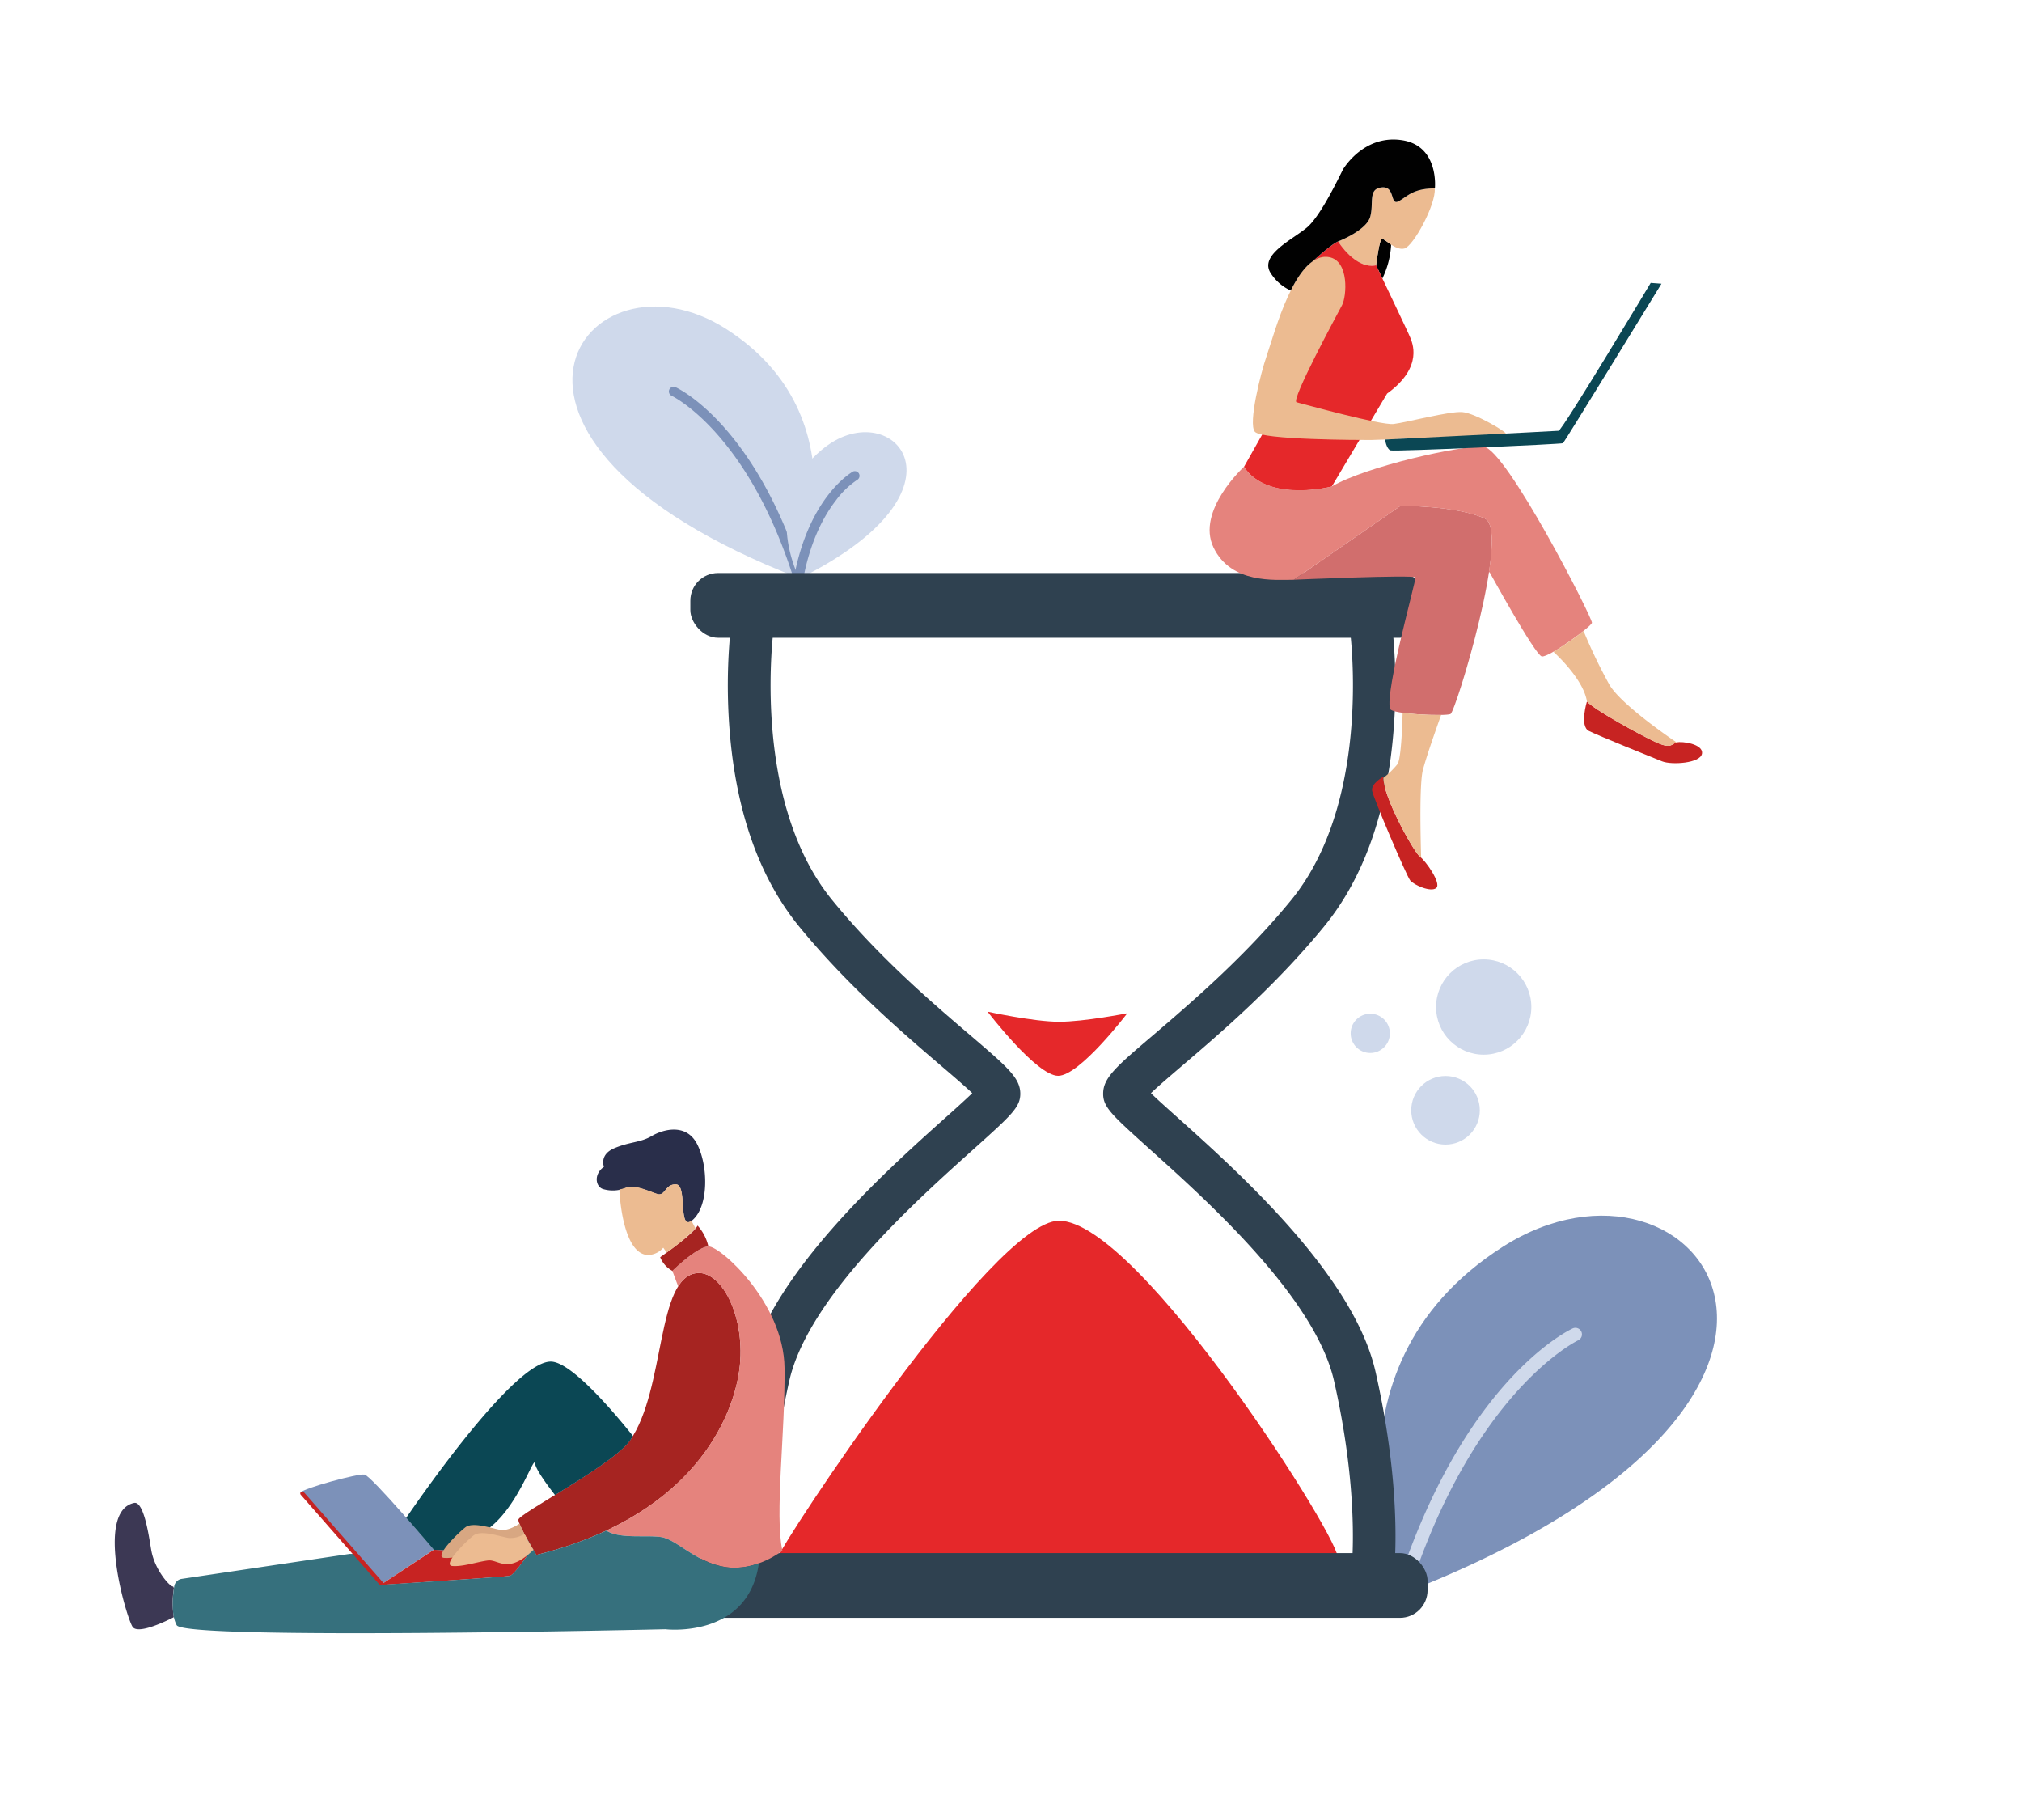
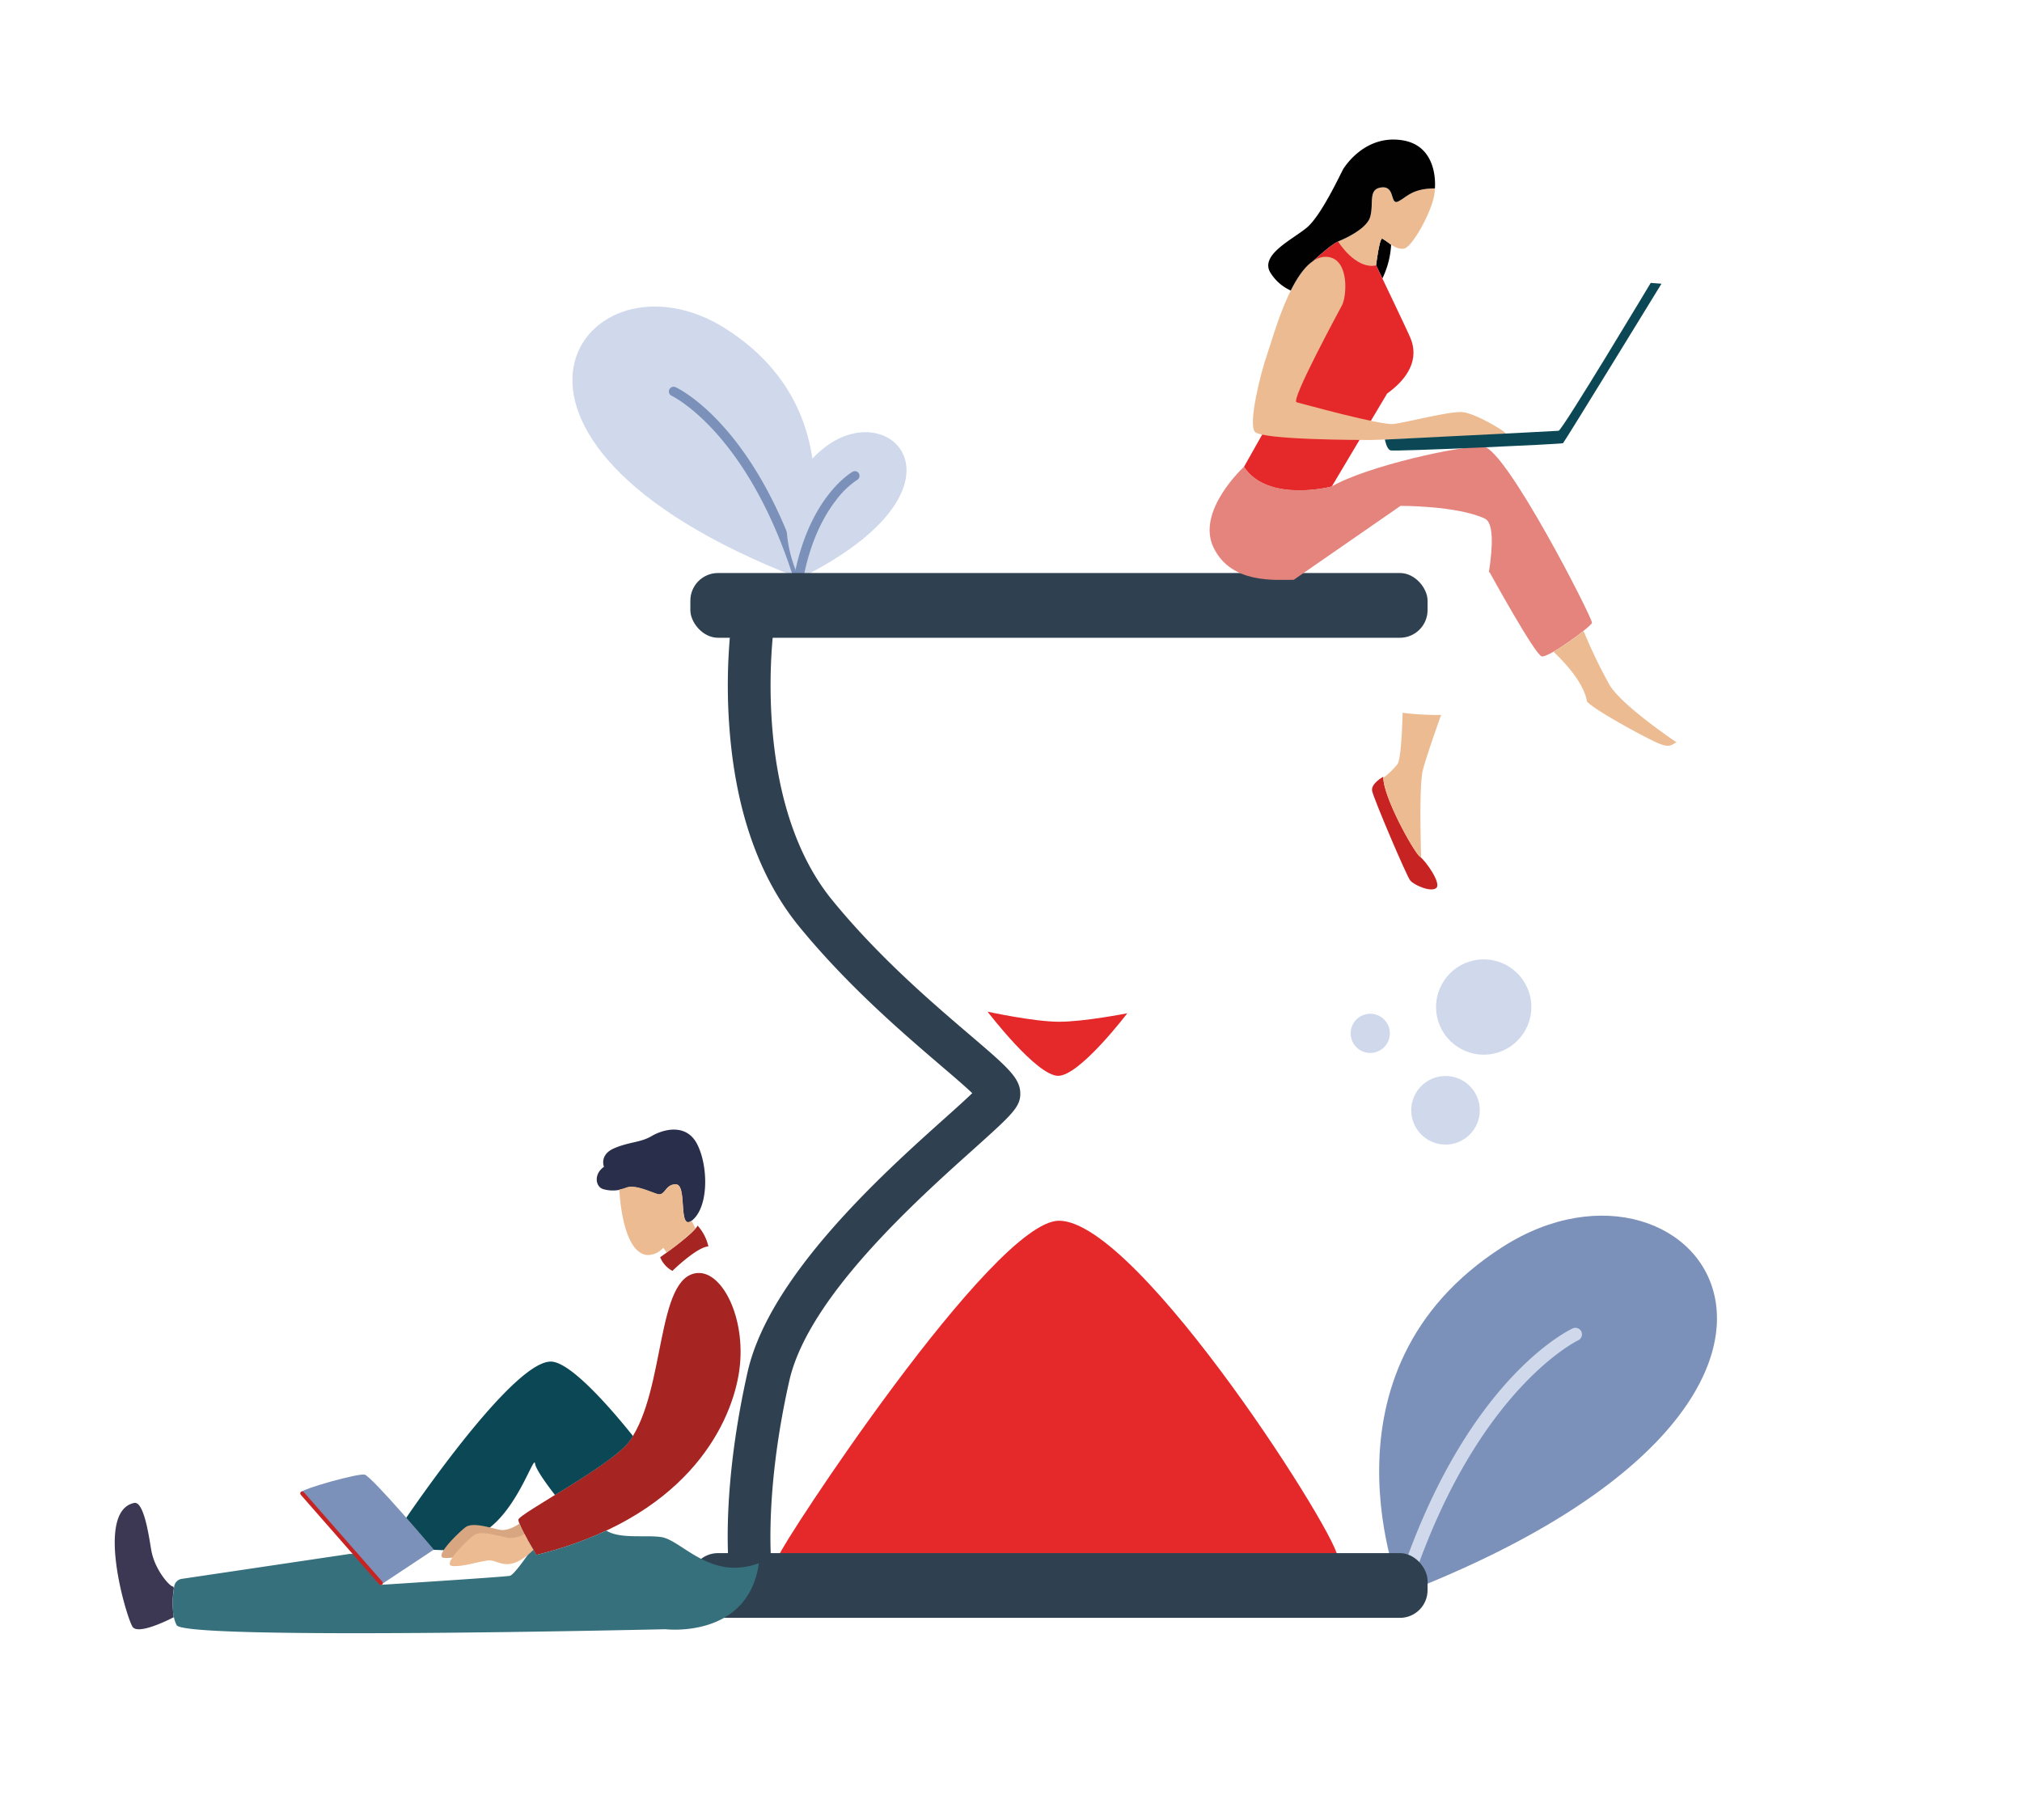
<svg xmlns="http://www.w3.org/2000/svg" id="Session Expirée v2" data-name="Calque 1" width="500" height="450" viewBox="0 0 500 450">
  <defs>
    <style>.cls-1{fill:#7c91b9;}.cls-2{fill:#cfd9eb;}.cls-3{fill:#e5282a;}.cls-4{fill:#2f4150;}.cls-5{fill:#3c3854;}.cls-6{fill:#292e4a;}.cls-7{fill:#a62421;}.cls-8{fill:#e5837d;}.cls-9{fill:#c72322;}.cls-10{fill:#0b4754;}.cls-11{fill:#2a6bb3;}.cls-12{fill:#36707d;}.cls-13{fill:#d8a782;}.cls-14{fill:#dde7ed;}.cls-15{fill:#ecbb91;}.cls-16{fill:#010101;}.cls-17{fill:#d16e6d;}</style>
  </defs>
  <title>Session Expirée</title>
  <g id="sablier">
    <g id="feuille3">
      <path class="cls-1" d="M346.6,394.13s-23.15-55.1,25-85.85S472,345.54,346.6,394.13Z" />
      <path class="cls-2" d="M346.81,395.06a1.4,1.4,0,0,1-.49-.08,1.62,1.62,0,0,1-1.05-2c16.5-51.65,42.6-64.06,43.7-64.56a1.62,1.62,0,0,1,1.35,2.94h0c-.26.12-25.95,12.47-42,62.6A1.62,1.62,0,0,1,346.81,395.06Z" />
      <animateTransform attributeName="transform" type="rotate" begin="0s" dur="1.5s" repeatCount="indefinite" delay="2s" keyTimes="0; 0.3; 1" values="0 347 390; 6 347 390; 0 347 390" />
    </g>
    <g id="feuilles">
      <g id="feuille1">
        <path class="cls-2" d="M197.45,142.89s16.61-39.52-17.92-61.57S107.54,108,197.45,142.89Z" />
        <path class="cls-1" d="M197.3,143.56a1.13,1.13,0,0,0,.36-.06,1.16,1.16,0,0,0,.75-1.46c-11.84-37-30.55-45.94-31.34-46.3a1.16,1.16,0,0,0-1,2.11h0c.19.09,18.61,8.94,30.1,44.9A1.16,1.16,0,0,0,197.3,143.56Z" />
        <animateTransform attributeName="transform" type="rotate" begin="0s" dur="1.5s" repeatCount="indefinite" delay="2s" keyTimes="0; 0.3; 1" values="0 197 141; -5 197 141; 0 197 141" />
      </g>
      <g id="feuille2">
        <path class="cls-2" d="M197.68,143.05s-10.39-19.52,6.32-32.47S242.26,120.94,197.68,143.05Z" />
        <path class="cls-1" d="M197.5,144a1.16,1.16,0,0,0,1.14-.95c1.84-9.77,5.4-15.9,8.07-19.33a21.08,21.08,0,0,1,5.38-5.15,1.16,1.16,0,0,0-1.13-2c-.45.24-10.87,6.25-14.6,26.07a1.17,1.17,0,0,0,.93,1.36Z" />
      </g>
    </g>
    <path class="cls-3" d="M192.69,384.47c-.3,2.34,136.58,2.17,138,.78,2.29-2.21-48.94-83.6-68.88-83.42C245.46,302,193,382.25,192.69,384.47Z" />
    <rect class="cls-4" x="170.71" y="141.68" width="182.3" height="16.01" rx="6.84" />
    <rect class="cls-4" x="170.71" y="384.01" width="182.3" height="16.01" rx="6.84" />
    <path class="cls-4" d="M184.87,339.21c-4.81,21.39-5.14,37.09-4.85,45h10.57c-.28-7-.07-22.12,4.58-42.77s31.33-44.53,45.67-57.39c9.26-8.32,11.46-10.29,11.46-13.62,0-3.9-3.18-6.61-12.61-14.66-8.87-7.58-22.29-19-33.83-33.13-17.38-21.2-15.73-55-14.77-65.18h-10.6a140.4,140.4,0,0,0-.12,22.53c1.54,20.5,7.35,37,17.27,49.13,12.13,14.82,26,26.63,35.13,34.45,2.76,2.36,5.77,4.93,7.65,6.72-1.73,1.66-4.32,4-6.7,6.12C218.52,290,190.23,315.43,184.87,339.21Z" />
-     <path class="cls-4" d="M284.21,284.05c14.34,12.86,41,36.81,45.67,57.39s4.86,35.75,4.58,42.77H344a8.94,8.94,0,0,1,1,.06c.29-7.88,0-23.61-4.85-45.06-5.36-23.78-33.65-49.17-48.85-62.8-2.38-2.14-5-4.46-6.7-6.12,1.88-1.79,4.89-4.36,7.65-6.72,9.16-7.82,23-19.63,35.13-34.45,9.92-12.1,15.73-28.63,17.27-49.13a140.74,140.74,0,0,0-.12-22.56l-.57,0H334c1,10.16,2.6,44-14.77,65.18-11.54,14.1-25,25.55-33.83,33.13-9.43,8-12.61,10.76-12.61,14.66C272.75,273.76,275,275.73,284.21,284.05Z" />
    <circle id="grain1" class="cls-3" cx="262.36" cy="263" r="2.3">
      <animateTransform attributeName="transform" type="translate" from="0 0" to="0 60" begin="1s" dur="1s" fill="freeze" repeatCount="12" id="anim1" />
    </circle>
    <circle id="grain1" class="cls-3" cx="262.36" cy="263" r="2.3">
      <animateTransform attributeName="transform" type="translate" from="0 0" to="0 60" begin="1.2s" dur="1s" fill="freeze" repeatCount="12" id="anim1" />
    </circle>
    <circle id="grain1" class="cls-3" cx="262.36" cy="263" r="2.3">
      <animateTransform attributeName="transform" type="translate" from="0 0" to="0 60" begin="1.4s" dur="1s" fill="freeze" repeatCount="12" id="anim1" />
    </circle>
    <circle id="grain1" class="cls-3" cx="262.36" cy="263" r="2.3">
      <animateTransform attributeName="transform" type="translate" from="0 0" to="0 60" begin="1s" dur="0.8s" fill="freeze" repeatCount="12" id="anim1" />
    </circle>
    <path id="sable" class="cls-3" d="M244.21,250.14S256.31,266,261.66,266s17.1-15.47,17.1-15.47-10.59,2.1-16.87,2.1S244.21,250.14,244.21,250.14Z">
      <animate attributeName="d" begin="0s" dur="12s" repeatCount="1" to="M260.07,264.44s-3.76,1.52,1.59,1.52,1.54-1.44,1.54-1.44,4.82-1.42-1.47-1.42S260.07,264.44,260.07,264.44Z" />
      <animate begin="12s" attributeName="opacity" values="0" />
    </path>
    <g id="homme">
      <path class="cls-5" d="M43,392.73c-.07-.29-.15-.48-.27-.48-.75,0-4.32-3.94-5.26-8.64-.46-2.31-1.69-12.58-4.32-12-9.7,2.08-1.87,28.36-.37,30.62,1.4,2.1,9.15-1.83,10.2-2.38A22.16,22.16,0,0,1,43,392.73Z" />
      <path class="cls-6" d="M149.12,294c-1.87-.58-2.36-3.71.23-5.5,0,0-1.24-3,2.58-4.61s6.41-1.35,9.22-3,8.54-3.26,11.24,2,2.92,15.06-1,18.65-1.35-8.43-4.16-8.65-2.7,3-4.72,2.36-5.51-2.36-7.64-1.57A8.52,8.52,0,0,1,149.12,294Z" />
      <path class="cls-7" d="M172.49,314.76c6.4-.44,12.45,12.1,10.14,25.26s-13.51,35.39-50,44.46c0,0-4.45-7.29-4.45-8.72s23.33-13.55,27.57-19.56C164.67,343.58,162.18,315.48,172.49,314.76Z" />
-       <path class="cls-8" d="M194,338.24c-.17-16.18-16-30.23-18.85-30.06s-8.89,6.05-8.89,6.05l1.44,3.83c1.22-1.94,2.75-3.16,4.78-3.3,6.4-.44,12.45,12.1,10.14,25.26-1.9,10.8-9.79,27.69-32.7,38.43,3.39,2.11,9.59,1.05,13.49,1.58s8.72,6.41,16.19,7.47,13.87-4.09,13.87-4.09C191.52,374.52,194.19,354.42,194,338.24Z" />
      <path class="cls-7" d="M166.27,314.23s6-5.87,8.89-6.05h0a11.18,11.18,0,0,0-2.67-5.15c-.88,2-9.24,7.82-9.24,7.82A6.7,6.7,0,0,0,166.27,314.23Z" />
      <path class="cls-1" d="M94.09,391.89,74.35,369c.66-1,14.11-4.71,15.79-4.41s17.14,18.56,17.14,18.56Z" />
-       <path class="cls-9" d="M110.65,383.33l-3.37-.14-13.19,8.7s30.88-2,32-2.24,4.91-5.9,4.91-5.9Z" />
      <path class="cls-10" d="M136.33,336.66c-8.64-.33-30.64,31-35.88,38.62,3.64,4.14,6.83,7.91,6.83,7.91h0l3.37.14,2.54.06a75.31,75.31,0,0,0,8.54-6.2c6.79-5.79,10.32-17.37,10.57-15.35.2,1.6,3.57,6.05,4.95,7.81,7.05-4.33,16.05-9.93,18.53-13.45.26-.37.5-.75.74-1.14C152.12,349.54,141.45,336.86,136.33,336.66Z" />
      <polygon class="cls-11" points="102.72 386.2 102.72 386.2 104.66 384.92 102.72 386.2" />
      <polygon class="cls-9" points="105.69 384.24 94.09 391.89 105.69 384.24 105.69 384.24" />
      <path class="cls-12" d="M179.61,387.5c-7.47-1.06-12.27-6.93-16.19-7.47s-10.1.53-13.49-1.58a94.94,94.94,0,0,1-17.27,6s-1.24-2-2.41-4.17l-14.58,3.13,15.33.31s-3.79,5.62-4.91,5.9-32,2.24-32,2.24l-6.61-7.65h-1l-41.54,6.17a2.19,2.19,0,0,0-1.85,1.81c-.38,2.4-.84,6.95.6,9.64,2,3.78,120.83,1,120.83,1s20.49,2.49,23.14-16.33A16.82,16.82,0,0,1,179.61,387.5Z" />
      <path class="cls-13" d="M128.47,376.71c-.25.18-2.71,1.86-4.7,1.56s-6.82-2.1-8.7-.63-7.87,7.34-5.25,7.55,6.19-1.05,8.81-1.36,5,3.76,11.8-3.19A36.46,36.46,0,0,1,128.47,376.71Z" />
      <line class="cls-14" x1="94.09" y1="391.89" x2="74.75" y2="369.26" />
      <path class="cls-9" d="M94.16,391.91a.49.49,0,0,1-.38-.18L74.37,369.58a.5.5,0,0,1,.76-.65l19.41,22.15a.51.51,0,0,1-.05.71A.5.5,0,0,1,94.16,391.91Z" />
      <path class="cls-15" d="M129.68,379.27a6.63,6.63,0,0,1-3.86,1c-2.1-.31-6.82-2.09-8.71-.63s-7.87,7.35-5.24,7.56,6.19-1.05,8.81-1.37,4.84,3.55,11.24-2.63C131.31,382.21,130.43,380.69,129.68,379.27Z" />
      <path class="cls-15" d="M164.85,309.69a52.32,52.32,0,0,0,7.14-5.95l-1-1.91c-3.33,2.37-1-8.77-3.74-9s-2.7,3-4.72,2.36-5.51-2.36-7.64-1.57a13.28,13.28,0,0,1-1.74.5c.08,1.69.91,15.69,6.93,16.19a5.09,5.09,0,0,0,3.93-1.81Z" />
    </g>
    <g id="femme">
      <path class="cls-16" d="M341.84,68.84A21.85,21.85,0,0,0,344,60.52,17,17,0,0,0,341.79,59c-.69-.11-1.51,6.6-1.51,6.6S340.91,66.92,341.84,68.84Z" />
      <path class="cls-15" d="M345.82,49.77c-2.2,1.11-.73-3.8-4.16-3.43s-1.84,3.8-2.83,7.24-7.94,6.11-7.94,6.11,4.26,7,9.39,5.91c0,0,.82-6.71,1.51-6.6s3.27,3,5.48,2.45,7.85-10.92,7.51-14.86C349.26,46.59,348,48.67,345.82,49.77Z" />
      <path class="cls-3" d="M340.28,65.6h0c-5.13,1.06-9.39-5.91-9.39-5.91h0c-2.12.91-7.4,6-7.4,6l-8.2,36.12-7.69,13.64c5.94,9,21.71,4.86,21.71,4.86l13.69-23c9.24-6.66,6.06-12.87,5.75-13.78S340.28,65.6,340.28,65.6Z" />
      <path class="cls-15" d="M328.67,63.58c5,.93,4.34,9.71,3.19,11.88s-12.77,23.62-11.24,24,20.82,5.75,24,5.37,13.79-3.2,17-2.94,11.24,5.11,10.73,5.36-31,1.54-33.33,1.54-27.07,0-28.73-2.05,1.43-14.45,2.94-18.77C315.13,82.48,320.37,62.05,328.67,63.58Z" />
-       <path class="cls-17" d="M343.73,175.26c.42,1.38,13.66,1.85,14.95,1.29s14.95-45.37,8.49-48.34c-7-3.23-20.85-3.14-20.85-3.14l-26.39,18.27s29.89-1.29,30.08-.56S342.44,171,343.73,175.26Z" />
      <path class="cls-8" d="M366.85,110.45c-5.49-.39-29,4.85-37.54,9.83,0,0-15.77,4.09-21.71-4.85h0s-11.87,10.86-7.53,19.92,15.2,8,19.86,8h0l26.39-18.27s13.85-.09,20.85,3.14c2.11,1,2.07,6.39,1,13.27h.18s11.23,20.43,12.89,20.81S393.4,155,393.66,154,372.34,110.83,366.85,110.45Z" />
      <path class="cls-9" d="M342.07,192.05s-3.13,1.66-2.77,3.51,8.49,21,9.42,22.14,5.16,3,6.45,1.85-2.58-6.64-4.06-7.75S341.89,196.85,342.07,192.05Z" />
      <path class="cls-15" d="M351.11,211.8a3.29,3.29,0,0,1,.31.26c-.15-5-.46-18.25.43-21.67s3.44-10.62,4.51-13.62a69.56,69.56,0,0,1-9.52-.53c-.08,3.25-.38,11.35-1.26,12.68a20.7,20.7,0,0,1-3.5,3.41C342.17,197.35,349.66,210.71,351.11,211.8Z" />
-       <path class="cls-9" d="M392.42,173.43s-1.88,6.11.47,7.29,15.76,6.58,18.11,7.52,9.5.49,9.87-1.91-5-3.13-6.28-2.76-1.29,1.66-5,0S393.87,175.29,392.42,173.43Z" />
      <path class="cls-15" d="M392.42,173.43c1.45,1.86,13.5,8.47,17.19,10.14s3.69.36,5,0h0s-13.47-9-16.6-14.21A127.69,127.69,0,0,1,391.58,156a64.75,64.75,0,0,1-7.44,5.16c2.17,2,7.53,7.46,8.28,12.29Z" />
      <path class="cls-16" d="M319.18,71.84c1.56-3.14,3.4-5.85,5.49-7.28,1.67-1.53,4.72-4.23,6.22-4.87h0s7-2.68,7.94-6.11-.61-6.87,2.83-7.24,2,4.54,4.16,3.43,3.44-3.18,9-3.18c0,0,1.1-10.43-8-11.9s-14.11,6.26-14.6,7-5.39,11.53-9.07,14.59-12,6.87-8.83,11.41A11.4,11.4,0,0,0,319.18,71.84Z" />
      <path id="ordi" class="cls-10" d="M342.46,108.68s.41,2.36,1.38,2.68,42.33-1.54,42.66-1.78,24.35-39.43,24.35-39.43l-2.66-.2s-21.86,36.46-22.78,36.56S342.46,108.68,342.46,108.68Z" />
    </g>
    <animate dur="0.4s" begin="0s" attributeName="opacity" from="0" to="1" />
    <animateTransform attributeName="transform" type="translate" from="0 5" to="0" begin="0s" dur="0.4s" repeatCount="1" />
  </g>
  <circle id="bulle6" class="cls-2" cx="338.84" cy="255.5" r="4.85">
    <animate begin="0s" dur="1s" attributeName="opacity" values="0" />
    <animate begin="1s" dur="0.4s" attributeName="opacity" values="0;1" />
    <animateTransform attributeName="transform" additive="sum" type="translate" from="338 255" to="0 0" fill="freeze" begin="1s" dur="0.4s" repeatCount="1" keyTimes="0; 1" calcMode="spline" keySplines=".64,.01,.43,1" />
    <animateTransform attributeName="transform" additive="sum" type="scale" from="0" to="1" fill="freeze" begin="1s" dur="0.4s" repeatCount="1" keyTimes="0; 1" calcMode="spline" keySplines=".64,.01,.43,1" />
  </circle>
  <circle id="bulle5" class="cls-2" cx="357.45" cy="274.52" r="8.48">
    <animate begin="0s" dur="0.8s" attributeName="opacity" values="0" />
    <animate begin="0.8s" dur="0.4s" attributeName="opacity" values="0;1" />
    <animateTransform attributeName="transform" additive="sum" type="translate" from="357 274" to="0 0" fill="freeze" begin="0.8s" dur="0.4s" repeatCount="1" keyTimes="0; 1" calcMode="spline" keySplines=".64,.01,.43,1" />
    <animateTransform attributeName="transform" additive="sum" type="scale" from="0" to="1" fill="freeze" begin="0.8s" dur="0.4s" repeatCount="1" keyTimes="0; 1" calcMode="spline" keySplines=".64,.01,.43,1" />
  </circle>
  <circle id="bulle4" class="cls-2" cx="366.89" cy="248.99" r="11.78">
    <animate begin="0s" dur="0.6s" attributeName="opacity" values="0" />
    <animate begin="0.6s" dur="0.4s" attributeName="opacity" values="0;1" />
    <animateTransform attributeName="transform" additive="sum" type="translate" from="366 248" to="0 0" fill="freeze" begin="0.6s" dur="0.4s" repeatCount="1" keyTimes="0; 1" calcMode="spline" keySplines=".64,.01,.43,1" />
    <animateTransform attributeName="transform" additive="sum" type="scale" from="0" to="1" fill="freeze" begin="0.6s" dur="0.4s" repeatCount="1" keyTimes="0; 1" calcMode="spline" keySplines=".64,.01,.43,1" />
  </circle>
</svg>